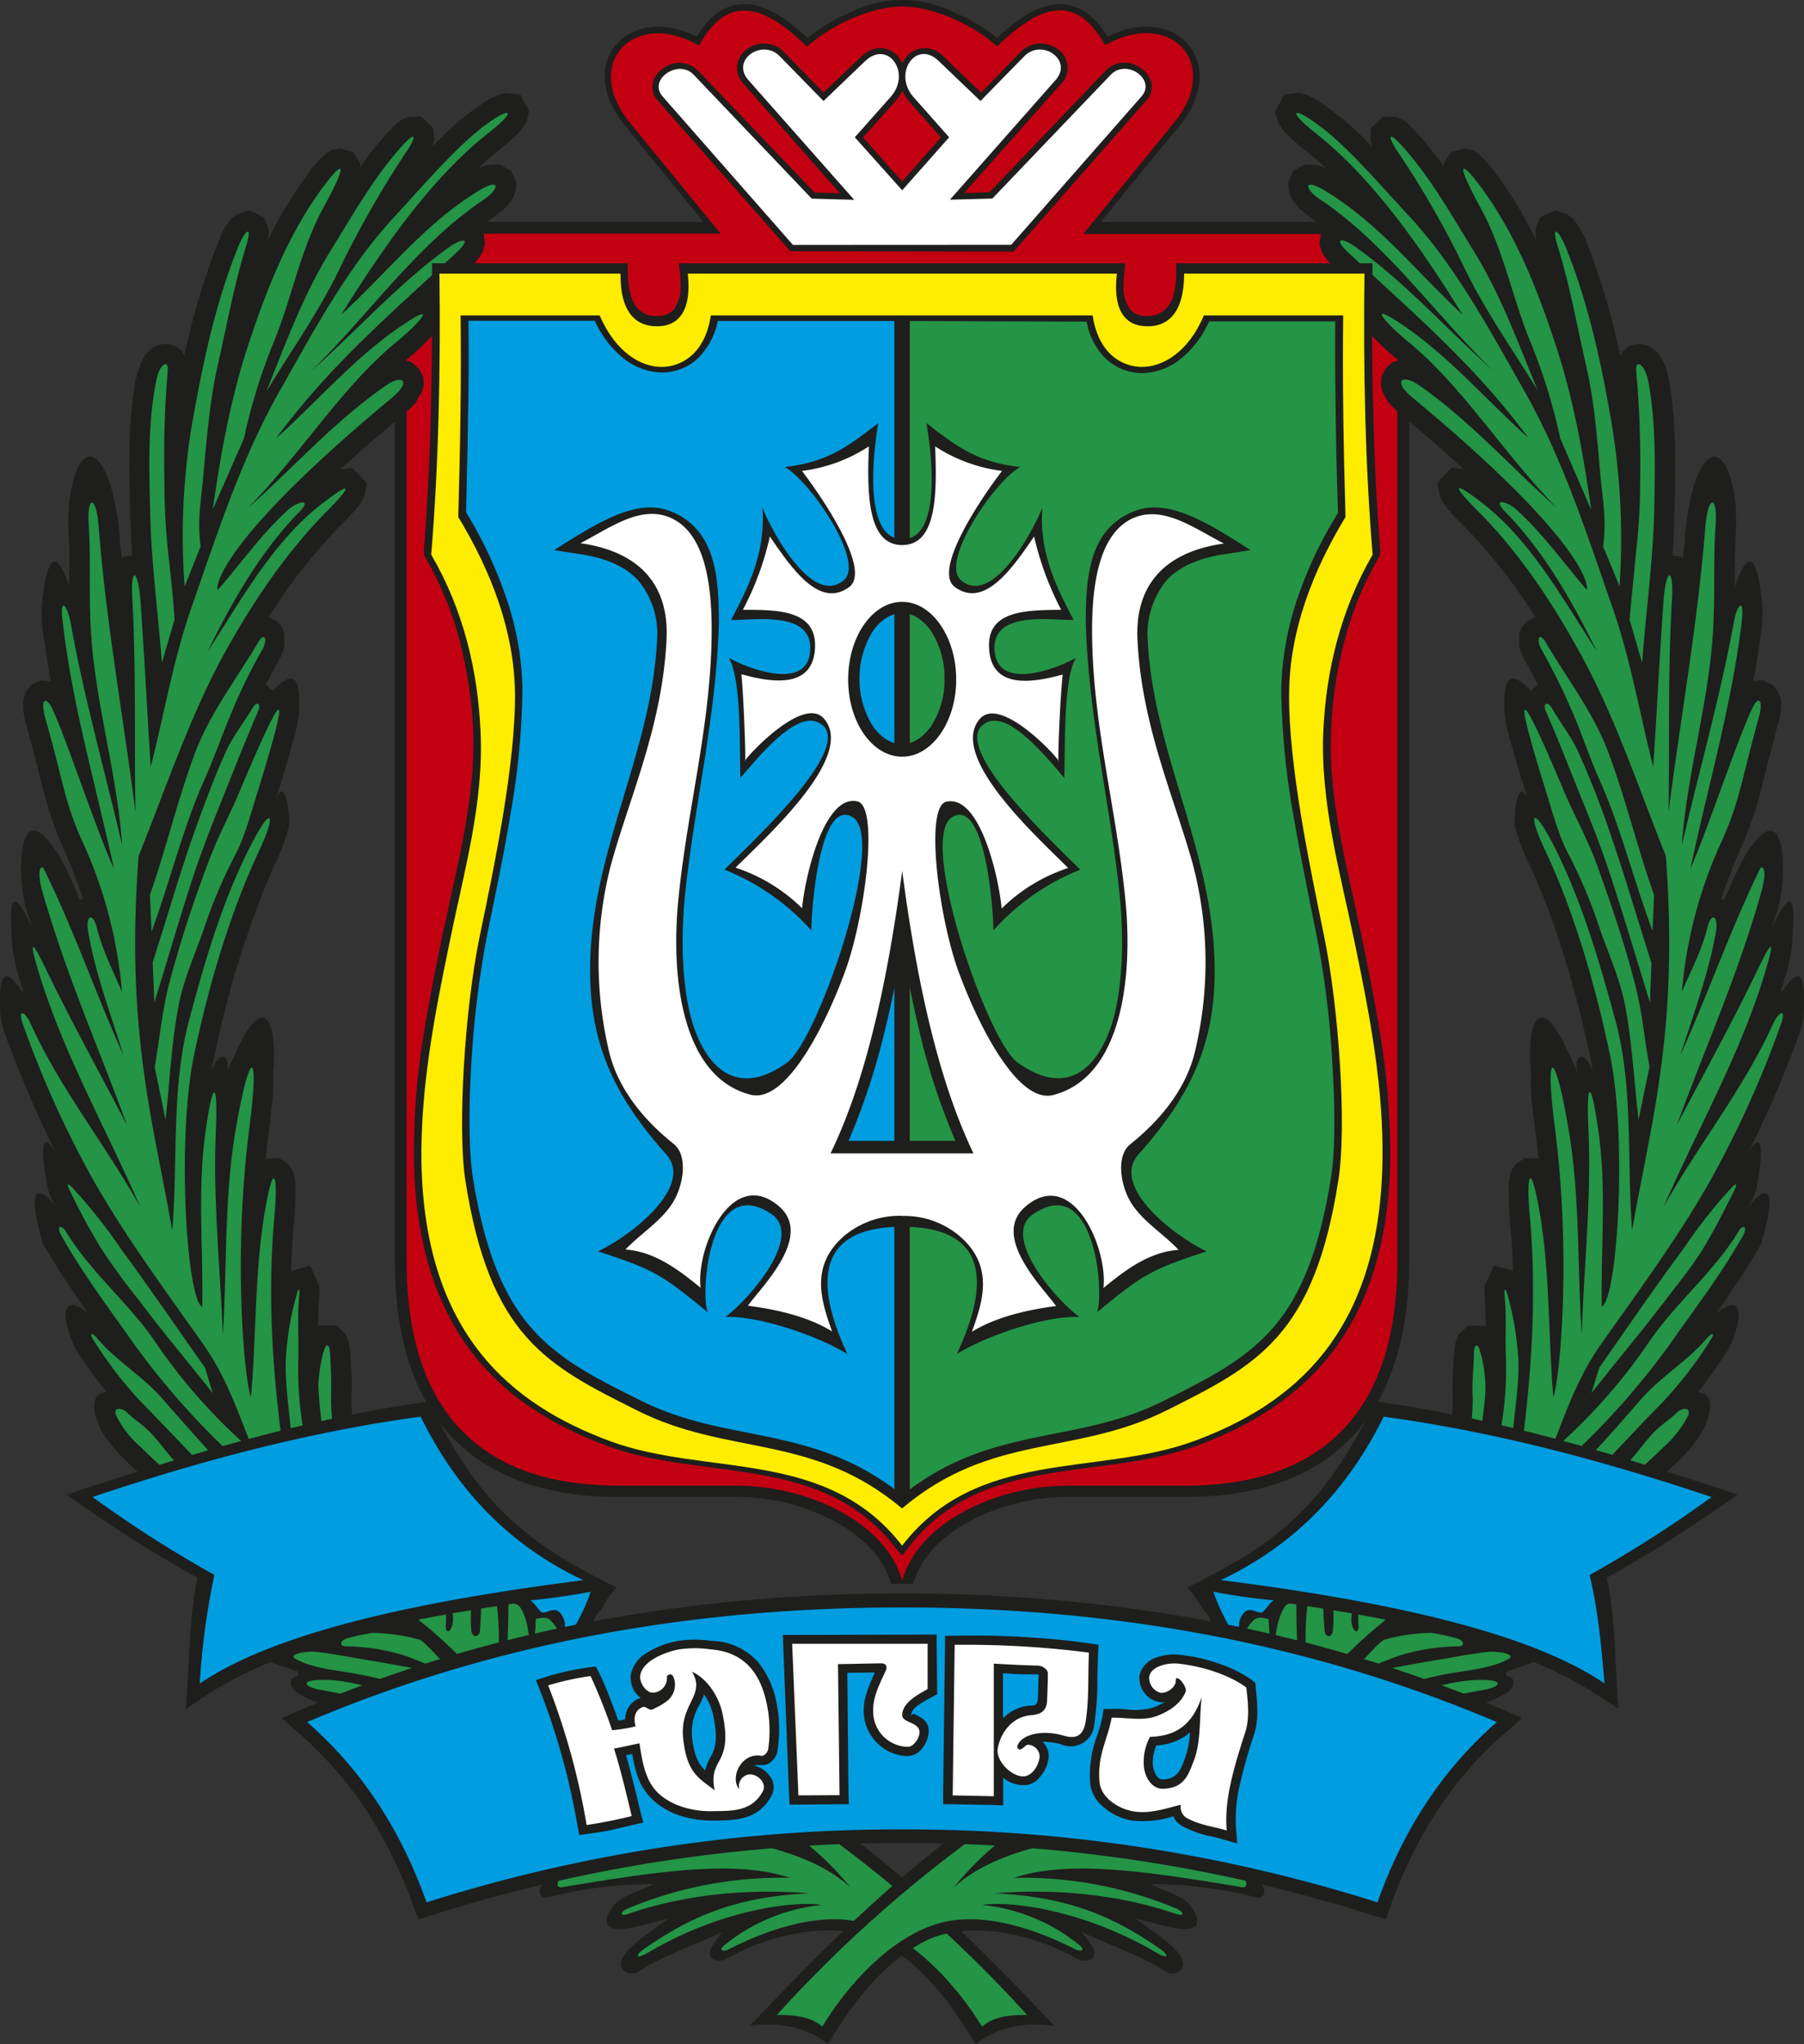
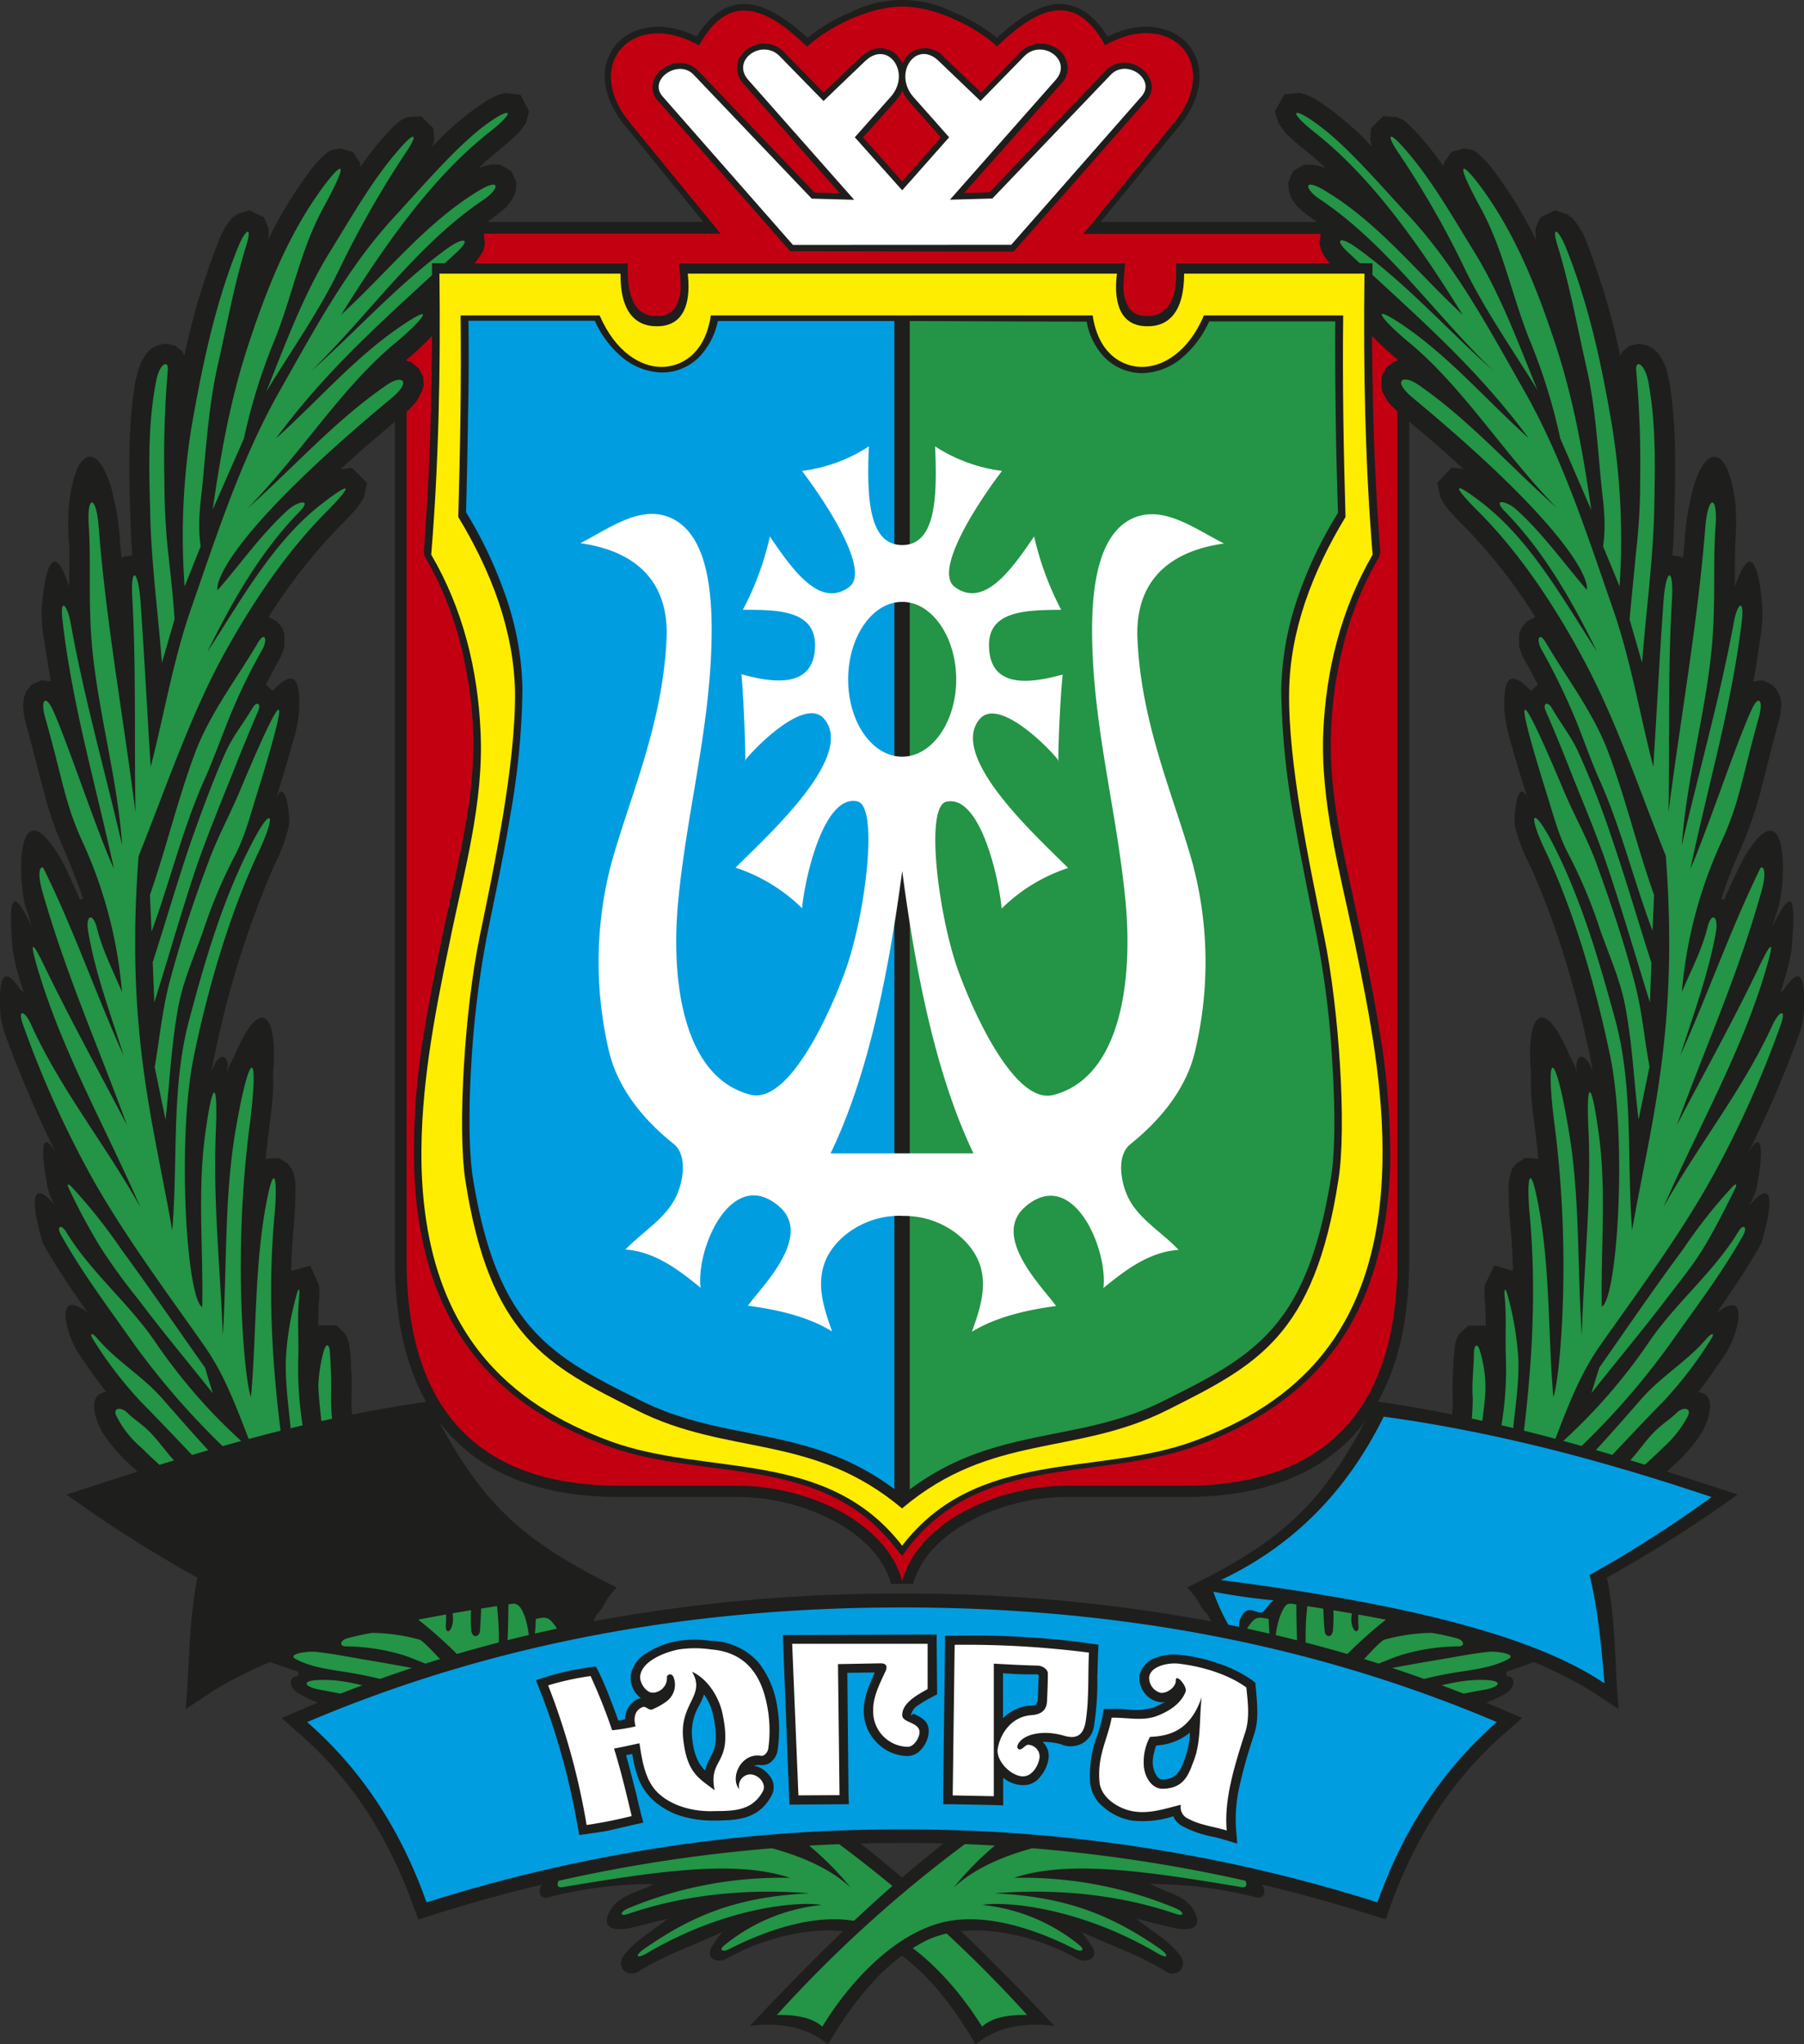
<svg xmlns="http://www.w3.org/2000/svg" viewBox="0 0 340.16 385.51">
  <rect x="0" y="0" width="340.16" height="385.51" fill="#333333" stroke="none" />
  <defs>
    <style>.cls-1{fill:#1e1e1c;}.cls-1,.cls-2,.cls-3,.cls-4,.cls-5,.cls-6{fill-rule:evenodd;}.cls-2{fill:#c20012;}.cls-3{fill:#fff;}.cls-4{fill:#249446;}.cls-5{fill:#009de0;}.cls-6{fill:#ffed00;}</style>
  </defs>
  <title>yugra</title>
  <g id="Layer_2" data-name="Layer 2">
    <g id="Layer_1-2" data-name="Layer 1">
      <path class="cls-1" d="M172.18,298.71H168c-1.25-4.7-5-8.6-9.89-11.4a39.13,39.13,0,0,0-19.19-5H116.67c-12.77,0-23.84-3.31-31.52-11.4-6.72-7.14-10.7-17.87-10.7-33.18V41.85h58.17L117.78,23.61c-3-3.68-4.06-7.35-3.69-10.44a10,10,0,0,1,2.14-4.86,9.54,9.54,0,0,1,4.5-2.79c3-.89,6.65-.59,10.63,1.39,2.95-4.78,6.28-6.47,10-6.1,3.47.44,7.16,2.87,10.92,6.33a32.27,32.27,0,0,1,8.2-4.86,21.48,21.48,0,0,1,19.26,0A32.93,32.93,0,0,1,188,7.14c3.69-3.46,7.38-5.89,10.85-6.33,3.69-.37,7,1.32,10,6.1,4-2,7.67-2.28,10.63-1.39a9.54,9.54,0,0,1,4.5,2.79,9.4,9.4,0,0,1,2.14,4.86c.37,3.09-.67,6.76-3.62,10.44L207.54,41.85h58.17V237.73c0,15.31-4,26-10.7,33.18-7.68,8.09-18.75,11.4-31.53,11.4H201.27a39.16,39.16,0,0,0-19.2,5c-4.87,2.8-8.63,6.7-9.89,11.4Z" />
      <path class="cls-2" d="M170.12,298.13c-3-11-17.72-17.95-31.23-17.95H116.67c-23,0-40-11-40-42.45V44.06h59.2L118.66,23c-8.93-11,.82-21.48,13.14-14.42,5.61-10.22,12.7-7.28,20.38.22,4.06-3.75,11.74-7.57,17.94-7.57S184,5,188,8.75c7.75-7.5,14.76-10.44,20.37-.22C220.75,1.47,230.42,12,221.49,23l-17.2,21.11h59.2V237.73c0,31.41-17.05,42.45-40,42.45H201.27c-13.51,0-28.2,7-31.15,17.95Z" />
      <path class="cls-1" d="M170.12,17.14a7.9,7.9,0,0,1-1.33,2l-6.06,6.77,7.39,8.31,7.3-8.31-6-6.77a7.23,7.23,0,0,1-1.25-2ZM149,47.37h0l-.37-.44L124.05,19a3.75,3.75,0,0,1-.59-4.34,5.57,5.57,0,0,1,1.18-1.47,7.64,7.64,0,0,1,1.7-1,4.94,4.94,0,0,1,5.32,1.17l21.92,22.95,4.8.15L140.22,15.82a4.29,4.29,0,0,1-.89-4.71,4.43,4.43,0,0,1,1.26-1.62,5.31,5.31,0,0,1,1.77-1,5.22,5.22,0,0,1,5.46,1.32l7.46,7.65,7-6.69c1.7-1.62,3.47-2,5-1.47a4.7,4.7,0,0,1,1.92,1.18,11,11,0,0,1,1,1.47,5.79,5.79,0,0,1,.88-1.47,5.13,5.13,0,0,1,1.92-1.18,4.72,4.72,0,0,1,5,1.47l7,6.69,7.45-7.65a5.27,5.27,0,0,1,5.47-1.32,5.64,5.64,0,0,1,1.84,1,4.11,4.11,0,0,1,1.18,1.62,4.15,4.15,0,0,1-.88,4.71L181.78,36.41l4.8-.15L208.5,13.31a4.92,4.92,0,0,1,5.31-1.17,6,6,0,0,1,1.7,1,4.21,4.21,0,0,1,1.18,1.47A3.61,3.61,0,0,1,216.1,19l-24.58,28-.37.44Z" />
      <path class="cls-3" d="M149.52,46.19l-24.58-28c-2.81-3.16,3-7.21,5.9-4.05l22.22,23.32,8,.22L141.1,15.08c-3.32-3.75,2.59-7.87,5.91-4.49l8.27,8.46,7.82-7.5c4.36-4.19,8.86,2.28,4.8,6.77l-6.72,7.57,8.94,10,8.85-10-6.71-7.57c-4-4.49.51-11,4.79-6.77l7.83,7.5,8.27-8.46c3.32-3.38,9.22.74,5.9,4.49L179.12,37.66l8-.22,22.3-23.32c3-3.16,8.63.89,5.83,4.05l-24.58,28Z" />
      <path class="cls-1" d="M68,31.41a58.56,58.56,0,0,1,6-7.36,11,11,0,0,1,1.77-1.47l1.11-.51,2.51-.15,2.29,2.21.22,2.13-.37,1.4a52.81,52.81,0,0,1,10.78-9l1.69-.81,1.26-.29,2.88.29L99.77,21l-.59,2.2-1.26,1.7c-1.92,2-4.13,3.6-6.2,5.37L90.24,31.7A10.83,10.83,0,0,1,92.83,31l1.55.07,2,1.18,1,2.13-.15,1.7-.44,1.1a12.67,12.67,0,0,1-1.48,2C93.71,40.6,92,41.71,90.32,43l.88.95.23,2-.3,1.32a17.23,17.23,0,0,1-1.33,2c-1.11,1.18-2.36,2.28-3.54,3.38-1.4,1.25-2.73,2.58-4.14,3.83L83.9,58l-.67,3-1.18,1.69A48.26,48.26,0,0,1,76.44,68l1.11.29L79,69.51l.81,1.62.08,1.62L79.47,74l-1,1.76A19.3,19.3,0,0,1,76.29,78c-4.13,3.46-8.19,6.84-12.1,10.52l2.21-.3,2.81,2.87-.59,2.73A15.13,15.13,0,0,1,67.14,96c-1,1.11-1.92,2.13-3,3.16a105.16,105.16,0,0,0-13.51,17.22l1.62.81,1,1.25.36,1.1v2.35a10.29,10.29,0,0,1-.88,2.36c-.89,1.62-1.77,3.23-2.58,4.85l1.25,1.18c3.91-4.12,5.31-2.58,5,3.6a24.2,24.2,0,0,1-1.18,6c-1,3.67-2.07,7.28-3.25,10.88,1.62-4.12,2.58,1.33,2.58,4.64A31.14,31.14,0,0,1,51.79,163a180.53,180.53,0,0,0-11.23,35.53c-.29,1.25-.51,2.43-.73,3.6,1.69-4.63,3.91-2.94,2.8.74a13.57,13.57,0,0,1,1.48-3.53c5-12.06,8.34-8.17,7.38,2.87a41.74,41.74,0,0,1-.3,6.91c-.36,3.16-.81,6.33-1.1,9.57l.22-.15,2.29-.15,1.7,1.1.73,1a7.77,7.77,0,0,1,.67,2.87,73.2,73.2,0,0,1-.45,9.12c-.14,2.36-.29,4.78-.36,7.21l3.61-1,1.63,3.61a14.18,14.18,0,0,1,.07,2.42,45.1,45.1,0,0,0-.15,5.45l.22-.22h3.18l1.77,1.76.52,1.33a25.89,25.89,0,0,1,.44,4.85,41.42,41.42,0,0,1,.07,6.1,38.31,38.31,0,0,0,.52,5.67l.44,5.15-5.16-.74,1.1,4.78-6.27-2.42c-2.66.8-5.32,1.54-8,2.35l.59,1.77-1.26-1.62-2.07.66-.22-.66L44.33,280l-.89-.81-4.57,3.38-2.14-2.2-4.06,3.38c-2.88-2.72-5.84-5.3-8.64-8a30.25,30.25,0,0,1-4.65-5.51c-1.4-2.36-3.1-7.36.66-7.73-1.92-2.42-3.69-5-5.39-7.5-2.43-4-4.28-12.28,1.92-7.43-3-4.27-5.9-8.53-8.49-13.09-4.13-14.27,1.33-8.68,2.44-6.84A14,14,0,0,1,9,224.05c-2-10.44-.29-10.74,2.59-4.56A218.43,218.43,0,0,1,.78,194.56l-.37-1.4-.3-1.54c-.51-8,.74-9.57,3.84-4.86l.52.3a49.06,49.06,0,0,1-2.07-7.8C1.59,169.92,2,166.31,6,174.77c-.37-1.25-.74-2.57-1.18-3.82-1.55-5.3-1.7-22.51,6.27-9.64a32,32,0,0,1,1.63,3.09c.81,1.76,1.62,3.53,2.36,5.3l.59-.23c-1.11-3.23-2.36-6.39-3.69-9.48a62.9,62.9,0,0,1-3.55-10.08c-1.25-4.56-2.36-9.2-3.61-13.76a12.2,12.2,0,0,1-.45-3.67l.15-.89.37-1.1,1-1.32,1.92-.89,1.78.22c-.45-2.57-.89-5.22-1.26-7.79a27.2,27.2,0,0,1-.44-6.48c.66-7,2.14-12.72,5.16-3.6,0-2.65.08-5.22,0-7.87A42.88,42.88,0,0,1,13,95.33c1.33-12.58,6.42-11.77,8.64-.52a43.91,43.91,0,0,1,1,7.58l.29,2.94.3-.36,1.7-.23c-.15-2.57-.3-5.07-.37-7.64-.23-8.54-.45-17,1-25.38L26,70.1A9.88,9.88,0,0,1,28,66.2l.73-.59,1-.51,1.47-.3,1.78.37,1.4,1.1.37.81a135.79,135.79,0,0,1,6.71-22.21,13.22,13.22,0,0,1,2.29-3.75l1-.74,2.29-.73L49.79,41l.81,2a7.59,7.59,0,0,1-.07,2.28,78.85,78.85,0,0,1,7.53-12.5,19.24,19.24,0,0,1,3.69-4.05l.81-.44L64.11,28l2.44.66,1.33,2,.07.81Z" />
      <path class="cls-4" d="M50.24,73.78c3.46-8.61,6.86-18,11.95-26.26,4.21-6.77,8.12-13.83,13.44-19.79,2.88-3.24,3.17-2.21.66,1.4A187.08,187.08,0,0,0,64,50.75c-3.83,8-9.15,15.45-13.72,23ZM40.12,96.07h0L46,82.68a108.18,108.18,0,0,1,5.47-17.8C55,56.42,56.58,47.15,61,39.13c6.2-11.4,2.29-7.5-1.77-1.47-5.68,8.46-9.37,18.1-12.55,27.81-3.25,9.93-5.09,20.3-6.57,30.6Zm-5.31,14.49h0a129,129,0,0,1,1.25-29.72c2-11.48,4.36-23,8.64-33.76,1.47-3.83,2.95-4.78,1.77-.89-2.36,7.58-3.76,15.52-5.54,23.25-1.47,6.84-2,13.9-2.65,20.89-.37,4.19-1.11,7.65-.45,12.72l-3,7.51ZM30.53,125h0c-.74-9.63-2.07-19.27-2.22-28.9-.22-8.17-.44-16.48,1.18-24.43.59-3.08,2.36-4,2.14-1.76A193.61,193.61,0,0,0,31,90.62a130.79,130.79,0,0,0,.66,13.17c.52,4.63,1,9,1.26,13L30.53,125Zm-1.92,50.61h0c3.39-9.19,5.9-19.57,9.89-28.47,1.55-3.45,2.88-7.13,4.35-10.81a108.62,108.62,0,0,1,6.65-13.9c1-1.84.44-3.46-.89-1.18-4.13,7-9.23,13.54-12,21.19-3.17,8.6-5.31,17.65-8.34,26.33l.3,6.84Zm.14,6h0c2.51-7.8,4.8-15.74,7.46-23.46,2-5.59,4-11.11,6.42-16.48,1.33-2.87,3.32-5.37,4.95-8.09.74-1.4,1.77-1,1.1.51C47,138,45.36,142,43.81,145.94c-2.29,5.73-4.65,11.47-6.71,17.36-2.88,8.53-5.32,17.21-8,25.74l-.3-7.43Zm.45,19.5h0c.88-5.23,1.4-10.6,2.73-15.75a228.49,228.49,0,0,1,7.38-22.8c1.7-4.71,4.13-9.05,6-13.61q12.86-30.55,3.18.66c-1.26,4-2.29,8.1-4.21,11.77a94.68,94.68,0,0,0-5.91,14c-1.62,4.63-3.69,9.19-4.65,14-1.4,7.2-1.69,14.49-2.51,21.77l-2.06-10ZM38.72,258h0c-5.32-7.5-10.48-15.08-15.87-22.43a102,102,0,0,0-9.3-11.7c-.67-.73-1-.66-.59.22a121.49,121.49,0,0,0,5.9,11,116.41,116.41,0,0,0,7.31,10.08c4.5,6,9.3,11.7,13.95,17.58-.44-1.54-1-3.16-1.4-4.71Zm8.71,15.52h0l-2.73,1.77a145.83,145.83,0,0,1-19.34-21.7c-4.8-6.84-9.82-13.46-13.88-20.74-.89-1.62.07-2.06,1-.52,4.65,7.65,11.88,13.46,16.9,20.89a105.19,105.19,0,0,0,18.09,20.3Zm-5.83,2.43h0l-2.29,1.69c-4.21-4.41-8.42-8.9-12.7-13.24a76.36,76.36,0,0,1-9.08-11.84c-.73-1.18-.22-1.32.82-.15,3.54,4.2,8.56,7.14,12.18,11.26s7.23,8.31,11.07,12.28Zm-6.94,1.25h0c-2.44-2-4.13-4.78-6.27-7-1.56-1.61-3.18-2.57-4.36-3.75s-2.88-1-2.07.59a18.73,18.73,0,0,0,4.73,6c2,2,4.06,3.83,6.12,5.67l1.85-1.55ZM55,271.64h0c-.37-5.07-1.25-10.07-1.1-15.22a54,54,0,0,1,1.92-11.84c.51-2.21.73-1.47.59-.08-.37,4-.08,7.43-.15,11.18a68.55,68.55,0,0,0,1.55,17.07L55,271.64Zm5.91-1.54h0a87.17,87.17,0,0,1-.89-8.68,28.58,28.58,0,0,1,1-6.55c.59-1.91,1.1-1.17,1.18.08a86.79,86.79,0,0,1,.22,8.82,49.07,49.07,0,0,0,.52,6.62l-2.07-.29ZM48.39,275h0c1.77-.59,3.1-1,5-1.47-1.78-13.1-3.1-28.17-1.63-44.36.59-6.25.08-10-1.25-3.75-2.59,12.43-2.07,25.38-3.18,38-1-1.77-3.61-25.08-.29-50.9,1.92-14.93.07-14.86-2.51,0-2.29,12.87-1.7,26.19-2.51,39.28C41.52,239,40.12,226,40.71,213.17c.37-9.57-.59-9.49-1.92,0-1.62,11-.44,22.21-.66,33.32-3-1.62-4.8-31.92-1.55-47.45,2.8-13.46,6.94-27.28,12.33-38.69,3.24-7,2.28-8.45-1.26-1.61-5.61,10.66-9,22.43-12,33.68-3.4,12.8-2.07,26.41-3.17,39.65-3.47-20.15-8.86-37.44-6.35-70.61,4.94-12.29,9.3-25.31,15.5-37,5.46-10.08,12.1-20.08,19.93-27.95,4.8-4.86,5-6-.52-1.77-9.3,7.06-15.2,17.8-21.92,28.17,4.65-9.49,10-18.9,17.35-26.4,2.51-2.58-.37-2-2.22-.3-4.94,4.49-8.78,10-13.21,15.08-.52-1.76,3-11.47,32.77-36.19,4-3.31,1.92-4.49-.88-2.5-9.67,6.62-17.5,15.52-26.21,23.24,10-10.22,17.64-22.72,27.76-31.11,4.65-3.82,8.12-7.87,1.92-3.75-9.16,6-16.24,14.42-24.36,21.7C62.27,68.85,73,59.8,86.11,47.59c2.66-2.43,1.55-3-1.4-1C75.26,53.33,67.29,62.38,58.65,70,69.5,59.43,78.58,46.12,91.2,37.66c2.88-1.91,3.47-4.41-1.18-1.54-9.81,6-17.12,15.37-25.69,23.24C72.9,45.6,81.76,33.25,92.09,25.08c5.76-4.48,4.28-5.29-1.48-.81-5.24,4.2-10.77,10.67-16.46,16.85C65.44,50.61,59.24,62.23,53,73.26c-7.46,13-12.11,27.59-17.06,41.78-3.32,9.64-5,19.72-7.52,29.57-.67-10.37-1.19-20.74-1.92-31.11-.45-6.25-1.92-6.84-1.55-.66.73,13.38.36,26.84.59,40.31-2.29-18-5.54-35.83-6.94-53.85-.45-6-2.29-6.1-1.85,0,.44,7.21-.15,14,.59,22.36,1.11,12.58,4.8,24.94,5.69,37.74-3.25-14.05-7.24-28-9.75-42.15-.66-3.31-2.06-4.71-1.47-.07,1.84,16,6.27,30.89,9.67,46.63-3-6.4-8.64-23.54-11.45-29.79-1.4-3.09-2.43-2.13-1.55,1.18,3.25,11.33,3.62,15.89,6.94,23.24A85.07,85.07,0,0,1,23,187.06c-1.7-4-3.69-7.88-4.73-12.07-.81-3.09-2.21-2.35-1.62.81,1.33,7.87,4.28,15.59,6.64,23.24-5.24-11.62-9.37-23.75-15.06-35.23-.29-.66-1.55-.15-.15,4.64,4.51,15.66,10.27,28.46,15.88,43.76-5.39-10.3-10.78-20.08-15.51-29.86-1.91-4-3.32-6.26-1.25.66,4.65,15.52,12.77,29.72,19.27,44.65C19.9,215.89,11.33,205.3,5.94,193.38c-1.32-3-2.73-3.16-1.55,0a193.07,193.07,0,0,0,13.22,29.2c6.2,10.89,13.73,21,20.89,31.19,4.72,6.77,6.86,14.12,9.89,21.26Z" />
      <path class="cls-1" d="M198.83,382.05c-13.43-14.19-27.31-28-43.77-39.79-16.39,2.28-32.78,4.49-49.17,6.77a52.24,52.24,0,0,1-3.91,6.76c-.44.67-.29,2.5,1.4,2a82.07,82.07,0,0,1,19.86-2.5c-2.66,1.54-6.35,2-8,4.71-1.92,3.09-.3,4.26,3.1,3.67,2.58-.51,5.09-1.25,7.6-1.84-2.73,2.21-6,4-8.19,6.77-1.85,2.36.59,4.42,2.58,3.24,5-3.16,10.56-5,15.87-7.5a20.84,20.84,0,0,0-2.14,3.09c-.88,2.06,1.26,2.94,3.18,1.83,8.41-4.7,20.59-7.28,28.64-3.09,7.82,4.12,13.43,11.48,18.08,19.35,4.14-3.31,9.16-4.19,14.84-3.46Z" />
      <path class="cls-4" d="M193.74,380.07a245.06,245.06,0,0,0-41.12-36.34c-1.77.37-2.88.44-4.72.81a58.16,58.16,0,0,1,12.47,11.4c-6.72-6.18-17.27-8.24-27.16-10.08-8.42,1.84-16,2.58-24.36,4.42-1.18,1.32-2.07,2.72-3.25,4-.67.81-.67,1.77.37,1.62,17.34-2.87,32.55-5.29,43-1.76a74.8,74.8,0,0,0-30.49,5.73c-1.77.74-1.62,1.69.15,1,11.81-4,23.84-4.63,34-3.82-13.73.66-22.07,4.19-31,10.37-2.07,1.4-1.7,2.13.44.88,14.84-8.75,28.79-9.78,32.85-9.05a34.49,34.49,0,0,0-18.31,7.58c-1.11.88-.44,1.4.89.74,6.35-3.24,17-7.43,25.83-4.79,9.31,2.8,17.2,11.92,21.85,19.42,1.85-1.69,4.8-2.28,8.57-2.2Z" />
      <path class="cls-1" d="M69.43,324.09C64.92,322.4,60,321.74,56,319.16c-1.55-1-1.47-2.94-.14-3,.29,0,.81-.74.07-1-4.13-1.4-8.12-2.65-11.37-4.64l55-15.81,13.36,17.21L69.43,324.09Z" />
      <path class="cls-4" d="M68.76,320.34c-2.8-.59-5.68-1.18-8.49-1.69s-3.91-1.84.59-1.84c3.92-.07,7.68,1.1,11.45,2l-3.55,1.55Zm13.29-5h0c-4.58-.81-9.15-1.69-13.73-2.43-2.95-.52-5.9-1.1-8.86-1.4-1.77-.14-5.31.44-3.76,1.33,3.47,1.91,8,2.13,11.73,2.87a74.17,74.17,0,0,1,10.63,2.79l4-3.16Zm3-.59h0l-1.48.59c-1.55-.74-3.1-1.55-4.72-2.14a27.92,27.92,0,0,0-4.8-1.61,38.85,38.85,0,0,0-8.71-1.11c-1.48.08-1.26-1.17.22-1.54a42.42,42.42,0,0,1,4.65-1,34.93,34.93,0,0,1,9.08,1.33c2.07,1.61,3.84,4.11,5.76,5.44Zm3-.88h0a84,84,0,0,0-10.85-9.71L84,302.91a17.19,17.19,0,0,1,.07,3.45c-.14,1.55.74,1.77,1.19.15.36-1.18,0-2.5-.08-3.82l3.77-.3a24,24,0,0,0-.08,5.15c.22,1.47,1.48,1.18,1.63.07.14-2,.22-4,.29-6l2.73-.14a50.8,50.8,0,0,1,.37,11.62l-5.83.81Zm7.53-2.28h0c.22-3.46.29-7,.29-10.52,2.88,1.32,4,5.29,4.06,10.81-1.4-.07-2.87-.15-4.35-.29Zm5.09-1.77h0a47.2,47.2,0,0,0,.37-7.35c4.5,1.17,5.61,3.89,4.8,7.42-1.7,0-3.47-.07-5.17-.07Z" />
      <path class="cls-1" d="M272.21,31.41a58.56,58.56,0,0,0-6-7.36,10.6,10.6,0,0,0-1.7-1.47l-1.18-.51-2.51-.15-2.29,2.21-.15,2.13.3,1.4a54.35,54.35,0,0,0-10.71-9l-1.69-.81L245,17.51l-2.81.29L240.39,21l.67,2.2,1.17,1.7c1.92,2,4.14,3.6,6.21,5.37L250,31.7a11.39,11.39,0,0,0-2.66-.66l-1.55.07-2,1.18-.89,2.13.15,1.7.37,1.1a12.6,12.6,0,0,0,1.47,2c1.55,1.39,3.33,2.5,5,3.75l-.81.95-.3,2,.37,1.32a10.94,10.94,0,0,0,1.26,2c1.1,1.18,2.36,2.28,3.54,3.38,1.4,1.25,2.8,2.58,4.21,3.83L256.33,58l.59,3,1.19,1.69A48.1,48.1,0,0,0,263.79,68l-1.18.29-1.33,1.18-.81,1.62-.08,1.62.3,1.25,1,1.76c.67.81,1.41,1.47,2.14,2.21,4.14,3.46,8.2,6.84,12.11,10.52l-2.21-.3L271,91.06l.59,2.73A14.36,14.36,0,0,0,273,96c1,1.11,1.92,2.13,3,3.16a101.51,101.51,0,0,1,13.51,17.22l-1.63.81-1,1.25-.44,1.1v2.35a15.13,15.13,0,0,0,.89,2.36c1,1.62,1.77,3.23,2.65,4.85l-1.32,1.18c-3.84-4.12-5.24-2.58-5,3.6a27.83,27.83,0,0,0,1.18,6c1,3.67,2.14,7.28,3.25,10.88-1.63-4.12-2.59,1.33-2.51,4.64a31,31,0,0,0,2.8,7.57c5.17,11.33,8.64,23.39,11.3,35.53.22,1.25.44,2.43.66,3.6-1.7-4.63-3.91-2.94-2.8.74a13.92,13.92,0,0,0-1.48-3.53c-5-12.06-8.34-8.17-7.38,2.87a42.86,42.86,0,0,0,.29,6.91c.37,3.16.81,6.33,1.11,9.57l-.22-.15-2.29-.15-1.7,1.1-.74,1a9.44,9.44,0,0,0-.66,2.87,75.17,75.17,0,0,0,.44,9.12c.22,2.36.3,4.78.37,7.21l-3.54-1L280,242.3a13.23,13.23,0,0,0-.07,2.42c.14,1.84.22,3.61.22,5.45L280,250h-3.18l-1.84,1.76-.52,1.33a35,35,0,0,0-.44,4.85,56.47,56.47,0,0,0-.08,6.1,48.19,48.19,0,0,1-.44,5.67l-.44,5.15,5.09-.74L277,278.85l6.28-2.42c2.66.8,5.31,1.54,8,2.35l-.52,1.77,1.18-1.62,2.07.66.3-.66,1.62,1.1.81-.81,4.58,3.38,2.14-2.2,4.13,3.38c2.81-2.72,5.76-5.3,8.57-8a27.69,27.69,0,0,0,4.65-5.51c1.4-2.36,3.1-7.36-.59-7.73,1.92-2.42,3.61-5,5.31-7.5,2.44-4,4.28-12.28-1.84-7.43,2.95-4.27,5.83-8.53,8.41-13.09,4.14-14.27-1.25-8.68-2.44-6.84a16.84,16.84,0,0,0,1.56-3.61c1.92-10.44.22-10.74-2.66-4.56a206.7,206.7,0,0,0,10.85-24.93l.44-1.4.23-1.54c.51-8-.74-9.57-3.84-4.86l-.52.3a49.06,49.06,0,0,0,2.07-7.8c.81-9.34.51-12.95-3.62-4.49.37-1.25.81-2.57,1.18-3.82,1.55-5.3,1.7-22.51-6.27-9.64a31.81,31.81,0,0,0-1.56,3.09c-.88,1.76-1.62,3.53-2.43,5.3l-.52-.23a89.38,89.38,0,0,1,3.69-9.48,82,82,0,0,0,3.55-10.08c1.18-4.56,2.28-9.2,3.54-13.76a12.25,12.25,0,0,0,.52-3.67l-.15-.89-.44-1.1-1-1.32-1.92-.89-1.77.22c.52-2.57.89-5.22,1.26-7.79a27.73,27.73,0,0,0,.44-6.48c-.59-7-2.07-12.72-5.17-3.6,0-2.65,0-5.22.08-7.87a63.52,63.52,0,0,0,.07-7.43c-1.4-12.58-6.5-11.77-8.64-.52a44,44,0,0,0-1,7.58l-.3,2.94-.29-.36-1.7-.23c.22-2.57.3-5.07.37-7.64.22-8.54.44-17-1-25.38l-.37-1.62a9.06,9.06,0,0,0-2.07-3.9l-.74-.59-1-.51-1.48-.3-1.77.37-1.33,1.1-.44.81a135.57,135.57,0,0,0-6.64-22.21,15.33,15.33,0,0,0-2.37-3.75l-1-.74-2.28-.73L290.44,41l-.89,2a11.6,11.6,0,0,0,.08,2.28,78.85,78.85,0,0,0-7.53-12.5,19.51,19.51,0,0,0-3.69-4.05l-.74-.44L276.12,28l-2.44.66-1.4,2-.07.81Z" />
      <path class="cls-4" d="M290,73.78c-3.54-8.61-6.93-18-12-26.26-4.2-6.77-8.12-13.83-13.43-19.79-2.88-3.24-3.18-2.21-.67,1.4a174.75,174.75,0,0,1,12.33,21.62c3.91,8,9.15,15.45,13.8,23ZM300,96.07h0L294.2,82.68a108.15,108.15,0,0,0-5.46-17.8c-3.54-8.46-5.17-17.73-9.6-25.75-6.2-11.4-2.28-7.5,1.78-1.47,5.68,8.46,9.37,18.1,12.55,27.81,3.24,9.93,5.09,20.3,6.57,30.6Zm5.38,14.49h0a133,133,0,0,0-1.33-29.72c-1.91-11.48-4.35-23-8.63-33.76-1.48-3.83-2.95-4.78-1.77-.89,2.36,7.58,3.76,15.52,5.53,23.25,1.55,6.84,2,13.9,2.66,20.89.37,4.19,1.11,7.65.44,12.72l3.1,7.51ZM309.63,125h0c.74-9.63,2.07-19.27,2.29-28.9.15-8.17.37-16.48-1.18-24.43-.67-3.08-2.44-4-2.22-1.76a193.62,193.62,0,0,1,.74,20.74,110.85,110.85,0,0,1-.74,13.17c-.44,4.63-.88,9-1.25,13l2.36,8.16Zm2,50.61h0c-3.48-9.19-6-19.57-10-28.47-1.55-3.45-2.81-7.13-4.28-10.81a122.66,122.66,0,0,0-6.72-13.9c-1-1.84-.44-3.46.89-1.18,4.13,7,9.22,13.54,11.95,21.19,3.18,8.6,5.32,17.65,8.42,26.33l-.29,6.84Zm-.23,6h0c-2.51-7.8-4.8-15.74-7.45-23.46a165.73,165.73,0,0,0-6.42-16.48c-1.33-2.87-3.33-5.37-4.88-8.09-.81-1.4-1.84-1-1.18.51,1.7,3.9,3.32,7.87,4.87,11.85,2.29,5.73,4.73,11.47,6.72,17.36,2.88,8.53,5.39,17.21,8.05,25.74l.29-7.43Zm-.37,19.5h0c-1-5.23-1.4-10.6-2.8-15.75-2-7.72-4.58-15.3-7.31-22.8-1.77-4.71-4.21-9.05-6.13-13.61-8.56-20.37-9.67-20.15-3.17.66,1.26,4,2.29,8.1,4.28,11.77a92.74,92.74,0,0,1,5.83,14c1.63,4.63,3.69,9.19,4.65,14,1.41,7.2,1.7,14.49,2.59,21.77l2.06-10ZM301.51,258h0c5.24-7.5,10.41-15.08,15.87-22.43a94.42,94.42,0,0,1,9.23-11.7c.66-.73,1-.66.59.22-1.77,3.61-3.69,7.43-5.83,11s-4.8,6.77-7.31,10.08c-4.58,6-9.37,11.7-14,17.58.51-1.54.95-3.16,1.47-4.71Zm-8.78,15.52h0l2.73,1.77a142,142,0,0,0,19.34-21.7c4.8-6.84,9.89-13.46,13.95-20.74.81-1.62-.15-2.06-1-.52-4.66,7.65-11.89,13.46-16.91,20.89a105.14,105.14,0,0,1-18.08,20.3Zm5.83,2.43h0l2.36,1.69c4.21-4.41,8.34-8.9,12.62-13.24a75.75,75.75,0,0,0,9.08-11.84c.82-1.18.22-1.32-.81-.15-3.54,4.2-8.56,7.14-12.18,11.26s-7.23,8.31-11.07,12.28Zm6.94,1.25h0c2.51-2,4.13-4.78,6.27-7,1.55-1.61,3.18-2.57,4.36-3.75s2.88-1,2.14.59a20.86,20.86,0,0,1-4.73,6c-2,2-4.13,3.83-6.12,5.67l-1.92-1.55Zm-20.38-5.52h0c.37-5.07,1.33-10.07,1.19-15.22a59.21,59.21,0,0,0-1.93-11.84c-.58-2.21-.81-1.47-.66-.08.37,4,.08,7.43.22,11.18a65.26,65.26,0,0,1-1.62,17.07c1-.37,1.84-.74,2.8-1.11Zm-5.83-1.54h0c.22-2.94.81-5.81.81-8.68a24.79,24.79,0,0,0-1-6.55c-.52-1.91-1.11-1.17-1.18.08,0,2.72-.44,5.74-.22,8.82a50.76,50.76,0,0,1-.52,6.62l2.14-.29ZM291.84,275h0c-1.85-.59-3.17-1-4.95-1.47,1.7-13.1,3-28.17,1.56-44.36-.6-6.25-.08-10,1.25-3.75,2.66,12.43,2.14,25.38,3.18,38,1-1.77,3.61-25.08.29-50.9-1.92-14.93,0-14.86,2.51,0,2.29,12.87,1.7,26.19,2.58,39.28.37-12.87,1.85-25.89,1.26-38.69-.45-9.57.52-9.49,1.84,0,1.63,11,.45,22.21.67,33.32,3-1.62,4.8-31.92,1.55-47.45-2.81-13.46-6.87-27.28-12.26-38.69-3.32-7-2.36-8.45,1.26-1.61,5.54,10.66,8.93,22.43,12,33.68,3.47,12.8,2.14,26.41,3.17,39.65,3.47-20.15,8.86-37.44,6.35-70.61-4.94-12.29-9.23-25.31-15.5-37-5.39-10.08-12-20.08-19.86-27.95-4.87-4.86-5-6,.52-1.77,9.23,7.06,15.13,17.8,21.85,28.17-4.65-9.49-10-18.9-17.35-26.4-2.51-2.58.37-2,2.22-.3,4.94,4.49,8.85,10,13.21,15.08.52-1.76-3-11.47-32.78-36.19-4-3.31-1.92-4.49,1-2.5,9.6,6.62,17.42,15.52,26.14,23.24-10-10.22-17.65-22.72-27.76-31.11-4.65-3.82-8.12-7.87-1.85-3.75,9.08,6,16.17,14.42,24.29,21.7-10.26-13.83-21-22.88-34.1-35.09-2.59-2.43-1.48-3,1.4-1,9.45,6.69,17.42,15.74,26.06,23.39C270.66,59.43,261.58,46.12,249,37.66c-3-1.91-3.55-4.41,1.1-1.54,9.9,6,17.2,15.37,25.69,23.24-8.49-13.76-17.42-26.11-27.75-34.28-5.69-4.48-4.28-5.29,1.47-.81,5.32,4.2,10.78,10.67,16.54,16.85,8.64,9.49,14.84,21.11,21.11,32.14,7.46,13,12.11,27.59,17.05,41.78,3.32,9.64,5,19.72,7.53,29.57.67-10.37,1.18-20.74,1.92-31.11.44-6.25,1.92-6.84,1.62-.66-.81,13.38-.44,26.84-.66,40.31,2.29-18,5.54-35.83,6.94-53.85.52-6,2.36-6.1,1.92,0-.52,7.21.07,14-.67,22.36-1.1,12.58-4.79,24.94-5.68,37.74,3.25-14.05,7.23-28,9.82-42.15.59-3.31,2-4.71,1.48-.07-1.92,16-6.35,30.89-9.68,46.63,2.88-6.4,8.57-23.54,11.45-29.79,1.32-3.09,2.36-2.13,1.47,1.18-3.17,11.33-3.61,15.89-6.94,23.24a85.06,85.06,0,0,0-7.6,28.62c1.7-4,3.76-7.88,4.8-12.07.74-3.09,2.14-2.35,1.62.81-1.4,7.87-4.28,15.59-6.71,23.24,5.24-11.62,9.44-23.75,15.05-35.23.3-.66,1.55-.15.15,4.64-4.43,15.66-10.26,28.46-15.87,43.76,5.39-10.3,10.85-20.08,15.5-29.86,1.92-4,3.32-6.26,1.26.66-4.58,15.52-12.77,29.72-19.27,44.65,6.57-11.77,15.13-22.36,20.52-34.28,1.41-3,2.73-3.16,1.55,0a193,193,0,0,1-13.21,29.2c-6.13,10.89-13.66,21-20.82,31.19-4.72,6.77-6.94,14.12-9.89,21.26Z" />
      <path class="cls-1" d="M141.4,382.05c13.36-14.19,27.24-28,43.7-39.79,16.39,2.28,32.78,4.49,49.16,6.77,1.33,2.28,2.29,4.48,3.92,6.76.44.67.37,2.5-1.41,2a81.92,81.92,0,0,0-19.85-2.5c2.65,1.54,6.34,2,8,4.71,1.92,3.09.37,4.26-3.1,3.67-2.59-.51-5.1-1.25-7.6-1.84,2.73,2.21,6,4,8.19,6.77,1.84,2.36-.59,4.42-2.51,3.24-5-3.16-10.63-5-16-7.5a21.45,21.45,0,0,1,2.22,3.09c.88,2.06-1.33,2.94-3.25,1.83-8.34-4.7-20.59-7.28-28.64-3.09-7.83,4.12-13.44,11.48-18.09,19.35-4.13-3.31-9.15-4.19-14.76-3.46Z" />
      <path class="cls-4" d="M146.42,380.07a244.67,244.67,0,0,1,41.12-36.34c1.84.37,3,.44,4.72.81a55.92,55.92,0,0,0-12.4,11.4c6.72-6.18,17.2-8.24,27.16-10.08,8.42,1.84,15.95,2.58,24.36,4.42,1.11,1.32,2,2.72,3.18,4,.66.81.66,1.77-.37,1.62-17.27-2.87-32.55-5.29-43-1.76a74.79,74.79,0,0,1,30.48,5.73c1.77.74,1.7,1.69-.14,1-11.81-4-23.85-4.63-34-3.82,13.73.66,22.07,4.19,31.07,10.37,2,1.4,1.63,2.13-.44.88-14.91-8.75-28.86-9.78-32.92-9.05a34.49,34.49,0,0,1,18.3,7.58c1.11.88.45,1.4-.88.74-6.35-3.24-17-7.43-25.84-4.79-9.3,2.8-17.2,11.92-21.77,19.42-1.85-1.69-4.88-2.28-8.64-2.2Z" />
      <path class="cls-1" d="M270.8,324.09c4.43-1.69,9.38-2.35,13.44-4.93,1.47-1,1.47-2.94.14-3a.53.53,0,0,1-.07-1c4.06-1.4,8.05-2.65,11.3-4.64l-55-15.81-13.36,17.21,43.55,12.21Z" />
      <path class="cls-4" d="M271.39,320.34c2.81-.59,5.69-1.18,8.57-1.69s3.84-1.84-.59-1.84c-4-.07-7.75,1.1-11.52,2l3.54,1.55Zm-13.21-5h0c4.5-.81,9.08-1.69,13.66-2.43,3-.52,6-1.1,8.86-1.4,1.77-.14,5.31.44,3.76,1.33-3.4,1.91-8,2.13-11.74,2.87a73.47,73.47,0,0,0-10.55,2.79l-4-3.16Zm-3-.59h0l1.41.59c1.55-.74,3.1-1.55,4.72-2.14a29.76,29.76,0,0,1,4.8-1.61,39.37,39.37,0,0,1,8.71-1.11c1.55.08,1.33-1.17-.22-1.54a42.91,42.91,0,0,0-4.65-1,34.81,34.81,0,0,0-9.08,1.33c-2.07,1.61-3.84,4.11-5.69,5.44Zm-3-.88h0A83.33,83.33,0,0,1,263,304.16l-6.72-1.25a18.71,18.71,0,0,0-.15,3.45c.22,1.55-.73,1.77-1.18.15-.37-1.18.08-2.5.08-3.82l-3.7-.3a29.53,29.53,0,0,1,0,5.15c-.22,1.47-1.47,1.18-1.54.07-.23-2-.23-4-.37-6l-2.74-.14a51.34,51.34,0,0,0-.29,11.62l5.76.81Zm-7.53-2.28h0c-.15-3.46-.22-7-.22-10.52-2.88,1.32-4,5.29-4.14,10.81,1.48-.07,2.88-.15,4.36-.29Zm-5.1-1.77h0a61.64,61.64,0,0,1-.37-7.35c-4.5,1.17-5.61,3.89-4.79,7.42,1.7,0,3.47-.07,5.16-.07Z" />
      <path class="cls-1" d="M80.8,264.29c9.44,18.76,17,26,35.5,35.09-2.66,2.79-2.06,3.38-3.76,5.07-1.26,2.58-2.73,4.78-4.21,7.28-3-1.84-2-3.38-4.36-6-1.55-1.7-3.47.66-4.72-1-.74-1-1.4-2.51-2.66-2.28-18.08,2.72-40.38,6.54-56.47,16.47L35,322.33c.74-8.17.6-16.85,2.22-24.79a255.9,255.9,0,0,1-24.66-15.67c22.74-7.5,44.44-14.2,68.29-17.58Z" />
-       <path class="cls-5" d="M17.46,282.31c19.93-6.69,40.3-12.21,61.86-15.15C86.7,282.24,97.26,292,110,298c-40,5.07-61,11.84-72.34,19.49A139.43,139.43,0,0,1,40.42,297a225.87,225.87,0,0,1-23-14.71Zm93.9,17.87h0c-3.84.74-7.61,1.26-11.37,1.62.88.59,1.33,1.55,2,2.14.89.73,2.36-1.18,3.62.22,1.7,2,.22,3.38,1.77,4.19a36.76,36.76,0,0,0,4-8.17Z" />
      <path class="cls-1" d="M259.36,264.29c-9.37,18.76-16.9,26-35.51,35.09,2.66,2.79,2.07,3.38,3.84,5.07a67.09,67.09,0,0,0,4.21,7.28c3-1.84,1.92-3.38,4.28-6,1.55-1.7,3.47.66,4.8-1,.66-1,1.33-2.51,2.58-2.28,18.09,2.72,40.38,6.54,56.48,16.47l5.16,3.39c-.74-8.17-.51-16.85-2.21-24.79a254.53,254.53,0,0,0,24.65-15.67c-22.66-7.5-44.44-14.2-68.28-17.58Z" />
      <path class="cls-5" d="M322.7,282.31c-19.93-6.69-40.31-12.21-61.79-15.15-7.45,15.08-18,24.79-30.71,30.82,40,5.07,61.05,11.84,72.35,19.49-.6-6.62-1.11-13.24-2.81-20.45a225.87,225.87,0,0,0,23-14.71Zm-93.9,17.87h0c3.84.74,7.6,1.26,11.37,1.62-.89.59-1.33,1.55-2,2.14-.82.73-2.37-1.18-3.62.22-1.7,2-.22,3.38-1.77,4.19a39.57,39.57,0,0,1-4-8.17Z" />
      <path class="cls-1" d="M170.12,347.56a297.48,297.48,0,0,0-43.93,3.23,286.72,286.72,0,0,0-44.95,10.45l-2.36.73L78,359.62a87.65,87.65,0,0,0-8.71-17.88,72.1,72.1,0,0,0-13.07-15L53.11,324l3.77-1.62a266.56,266.56,0,0,1,55.81-16.77,312.26,312.26,0,0,1,57.43-5.08,312.09,312.09,0,0,1,57.35,5.08,265.14,265.14,0,0,1,55.81,16.77L287,324l-3.1,2.72a72,72,0,0,0-13.06,15,86.62,86.62,0,0,0-8.71,17.88l-.82,2.35-2.43-.73a284.52,284.52,0,0,0-45-10.45,297,297,0,0,0-43.84-3.23Z" />
      <path class="cls-5" d="M170.12,345a294.35,294.35,0,0,0-89.69,13.76c-4.65-13.1-11.81-24.64-22.52-34,36.17-15.37,73.75-21.62,112.21-21.62s75.95,6.25,112.12,21.62c-10.7,9.35-17.86,20.89-22.51,34A294.22,294.22,0,0,0,170.12,345Z" />
      <path class="cls-5" d="M168.64,284.52c-9.52-7.65-18.68-9.49-28-11.33-6.86-1.32-13.8-2.72-21.11-6.4-8.49-4.27-15.5-7.8-21-14.05s-9.45-15.15-11.81-30.16c-.74-4.93-.81-13-.29-21.55a182.18,182.18,0,0,1,3-24.79c1.41-6.54,3.1-14.64,4.43-22.8a141.5,141.5,0,0,0,2.22-22.95,53.62,53.62,0,0,0-3-16.55,78,78,0,0,0-7.53-15.89l-.15-.59c.15-6.32.37-12.65.44-18.9s.08-12.65,0-19v-1h28l.3.59a17.36,17.36,0,0,0,4.72,6.69,9.25,9.25,0,0,0,6,2.36,7.49,7.49,0,0,0,5.46-2.28,11.5,11.5,0,0,0,2.81-6.48l.15-.88h35.43v226Z" />
      <path class="cls-4" d="M171.52,284.52c9.52-7.65,18.67-9.49,28-11.33,6.79-1.32,13.73-2.72,21-6.4,8.49-4.27,15.5-7.8,21-14.05s9.45-15.15,11.82-30.16c.73-4.93.81-13,.29-21.55a182.1,182.1,0,0,0-3-24.79c-1.32-6.54-3-14.64-4.35-22.8s-2.36-16.26-2.22-22.95a53.23,53.23,0,0,1,3-16.55,81.84,81.84,0,0,1,7.53-15.89l.14-.59c-.14-6.32-.29-12.65-.44-18.9s-.07-12.65,0-19v-1h-28l-.3.59a17.28,17.28,0,0,1-4.65,6.69,9.38,9.38,0,0,1-6,2.36,7.55,7.55,0,0,1-5.54-2.28,11.5,11.5,0,0,1-2.8-6.48l-.15-.88H171.52v226Z" />
      <path class="cls-1" d="M170.12,293.42,168.93,292c-9.08-11.85-21.85-13.54-34.62-15.23-6.71-.88-13.43-1.77-19.71-4.05C105,269.14,96,264,89.36,255.54s-11-20.16-11.3-36.64a135.58,135.58,0,0,1,1.41-21.11c1-6.91,2.43-13.9,3.84-20.81.51-2.43,1.1-5,1.62-7.51,2.36-10.59,4.72-21.25,4.28-31.92a80.59,80.59,0,0,0-2.73-17.43,62.6,62.6,0,0,0-6.42-15.23l-.15-.88c.66-8.46,1.11-17.14,1.33-26s.29-17.8.22-26.92V49.65h36.91v1.47c0,3.17.59,5.22,1.48,6.55a4.45,4.45,0,0,0,4.06,1.91h.66a3.84,3.84,0,0,0,2.58-1.32,7.7,7.7,0,0,0,1.18-4.71c0-.74-.07-1.47-.14-2.28L128,49.65h84.15L212,51.27c-.07.81-.15,1.54-.15,2.28A7.77,7.77,0,0,0,213,58.26a3.87,3.87,0,0,0,2.59,1.32h.66a4.61,4.61,0,0,0,4.06-1.91c1-1.33,1.48-3.38,1.48-6.55V49.65h37v1.47c-.15,9.12-.07,18.1.15,26.92s.66,17.51,1.33,26l-.15.88a62.21,62.21,0,0,0-6.42,15.23A76.45,76.45,0,0,0,251,137.55c-.52,10.67,1.85,21.33,4.21,31.92.51,2.51,1.1,5.08,1.62,7.51,1.4,6.91,2.81,13.9,3.84,20.81a144.79,144.79,0,0,1,1.48,21.11c-.37,16.48-4.65,28.18-11.37,36.64s-15.65,13.6-25.17,17.13c-6.35,2.28-13.07,3.17-19.79,4.05-12.77,1.69-25.54,3.38-34.62,15.23l-1.1,1.47Zm1.4-232.88h0V280.91c9.37-7,18.38-8.75,27.53-10.59,6.72-1.32,13.44-2.65,20.45-6.18,8.27-4.12,15.06-7.57,20.3-13.46s8.93-14.41,11.22-28.91c.74-4.78.74-12.65.22-21a174.14,174.14,0,0,0-3-24.42c-1.33-6.62-3-14.79-4.43-22.95a145.68,145.68,0,0,1-2.22-23.32,56.62,56.62,0,0,1,3.1-17.36,77.49,77.49,0,0,1,7.61-16q-.33-9.25-.44-18.53c-.08-5.89-.15-11.7-.08-17.58H228a19.32,19.32,0,0,1-5,6.76,12,12,0,0,1-7.6,3,10.06,10.06,0,0,1-7.24-3.09,13,13,0,0,1-3.25-6.62Zm-2.88,220.37h0V60.54H135.35A13.81,13.81,0,0,1,132,67.16a9.85,9.85,0,0,1-7.24,3.09,12.15,12.15,0,0,1-7.6-3,19.11,19.11,0,0,1-5-6.76H88.33c.07,5.88.07,11.69-.08,17.58-.07,6.18-.22,12.36-.37,18.53a80.88,80.88,0,0,1,7.53,16,56,56,0,0,1,3.1,17.36,144.44,144.44,0,0,1-2.21,23.32c-1.33,8.16-3.1,16.33-4.43,22.95a185.23,185.23,0,0,0-3,24.42c-.52,8.38-.45,16.25.22,21,2.29,14.5,6,23,11.22,28.91s12,9.34,20.3,13.46c7,3.53,13.73,4.86,20.44,6.18,9.16,1.84,18.16,3.61,27.54,10.59Zm1.48,7.8h0c9.67-11.4,22.51-13.09,35.35-14.86,6.58-.81,13.07-1.69,19.12-3.9,9.16-3.38,17.64-8.24,23.92-16.25s10.41-19,10.7-34.87a128.06,128.06,0,0,0-1.4-20.6c-1-6.91-2.36-13.82-3.84-20.74-.51-2.5-1-4.93-1.55-7.43-2.43-10.74-4.87-21.62-4.35-32.66A79.34,79.34,0,0,1,251,119.31a64.88,64.88,0,0,1,6.42-15.45c-.67-8.38-1.11-16.92-1.33-25.74q-.33-12.59-.22-25.6H224.67a12.54,12.54,0,0,1-2,6.84,7.37,7.37,0,0,1-6.42,3.16,4.82,4.82,0,0,1-1-.07A6.77,6.77,0,0,1,210.71,60a10.47,10.47,0,0,1-1.77-6.47v-1H131.21v1A10.4,10.4,0,0,1,129.44,60a6.73,6.73,0,0,1-4.57,2.43,4.48,4.48,0,0,1-1,.07,7.48,7.48,0,0,1-6.43-3.16,13.26,13.26,0,0,1-2-6.84H84.34c.07,8.68.07,17.21-.15,25.6-.29,8.82-.66,17.36-1.33,25.74a67.9,67.9,0,0,1,6.42,15.45,83.89,83.89,0,0,1,2.81,18.09c.52,11-1.92,21.92-4.28,32.66-.59,2.5-1.11,4.93-1.63,7.43-1.47,6.92-2.8,13.83-3.83,20.74a129.22,129.22,0,0,0-1.41,20.6c.3,15.82,4.43,26.92,10.71,34.87s14.76,12.87,23.91,16.25c6.06,2.21,12.55,3.09,19.12,3.9,12.85,1.77,25.77,3.46,35.44,14.86Zm0-2.87h0L171,285c9.67-8.16,19.05-10,28.64-11.84,6.87-1.4,13.81-2.8,21.19-6.47,8.56-4.27,15.57-7.8,21.11-14.13s9.6-15.3,12-30.37c.74-5,.81-13.1.29-21.7a194,194,0,0,0-3-24.79c-1.4-6.55-3.1-14.64-4.43-22.8a140.7,140.7,0,0,1-2.22-22.88,55.22,55.22,0,0,1,3-16.48A80.65,80.65,0,0,1,255,97.83l.22-.81c-.15-6.32-.37-12.65-.45-19s-.07-12.57,0-18.9V57.67H226.07l-.37.88A16.68,16.68,0,0,1,221.12,65a9.13,9.13,0,0,1-5.75,2.36,7.18,7.18,0,0,1-5.17-2.21,10.7,10.7,0,0,1-2.66-6.25l-.22-1.25H132.84l-.15,1.25A11.24,11.24,0,0,1,130,65.17a7.19,7.19,0,0,1-5.17,2.21A9.16,9.16,0,0,1,119,65a17.54,17.54,0,0,1-4.57-6.47l-.37-.88H85.37l.08,1.47c.07,6.33,0,12.65-.08,18.9s-.22,12.66-.44,19l.22.81a80.65,80.65,0,0,1,7.53,15.74,54.89,54.89,0,0,1,2.95,16.48,139.51,139.51,0,0,1-2.21,22.88c-1.33,8.16-3,16.25-4.36,22.8A183.19,183.19,0,0,0,86,200.52c-.44,8.6-.44,16.69.37,21.7,2.29,15.07,6.28,24.05,11.89,30.37s12.62,9.86,21.18,14.13c7.31,3.67,14.25,5.07,21.19,6.47,9.52,1.84,18.9,3.68,28.57,11.84l1,.81Z" />
      <path class="cls-6" d="M170.12,291.51c-14.25-18.47-36.77-13-55.07-19.72-18.68-6.91-34.92-20.23-35.58-52.44-.22-14,2.43-27.81,5.31-41.64,2.66-13.16,6.5-26.4,5.83-39.79-.51-11.48-3.24-22.95-9.3-33.32,1.4-16.92,1.77-34.79,1.55-53H117c-.08,7.51,3.1,10,6.94,9.93,3.54,0,6.57-2.28,5.75-9.93h80.91c-.89,7.65,2.14,9.93,5.68,9.93,3.84.08,7-2.42,7-9.93h34c-.23,18.25.14,36.12,1.54,53-6,10.37-8.78,21.84-9.3,33.32-.59,13.39,3.18,26.63,5.91,39.79,2.88,13.83,5.53,27.66,5.24,41.64-.66,32.21-16.83,45.53-35.58,52.44-18.31,6.69-40.82,1.25-55,19.72Zm0-7.07h0c16.9-14.27,32.62-9.78,50-18.53,16.83-8.46,27.69-13.83,32.26-43.47,1.55-9.71.15-32.07-2.73-46-2.66-13.09-6.79-32.51-6.57-46,.15-11.48,4.36-22.58,10.63-32.95-.37-12.65-.59-25.31-.44-38H227c-2.95,7-7.83,9.71-11.66,9.71-3.55,0-8.2-2.28-9.31-9.71h-72c-1.1,7.43-5.76,9.71-9.3,9.71-3.84,0-8.64-2.72-11.66-9.71H86.85c.15,12.65-.08,25.31-.44,38,6.27,10.37,10.48,21.47,10.7,33,.15,13.46-3.91,32.88-6.64,46-2.88,13.91-4.21,36.27-2.74,46,4.58,29.64,15.43,35,32.34,43.47,17.34,8.75,33.07,4.26,50.05,18.53Z" />
-       <path class="cls-1" d="M160,215.15h20.15a127.88,127.88,0,0,1-6.2-18.24c-1.32-5.37-2.65-11.4-3.83-18.24-1.26,6.91-2.51,12.87-3.92,18.24a126.64,126.64,0,0,1-6.2,18.24Zm10.12-74.8h0c2,0,3.91-1.25,5.38-3.31a15.76,15.76,0,0,0,2.59-9,16,16,0,0,0-2.59-9.12c-1.47-2.06-3.39-3.31-5.38-3.31s-4,1.25-5.47,3.31a16.61,16.61,0,0,0-2.58,9.12,16.39,16.39,0,0,0,2.58,9c1.48,2.06,3.4,3.31,5.47,3.31Zm0,91h0c-16.91,0-16.17,11.54-10.34,24-5.61-3.46-16.61-7.21-23-7,4-2.87,15-15.15,8.64-19.42-11.45-7.72-13.44,14.34-12,18.54-8.78-7.28-10.33-8.09-20.66-11.48,6.64-3.16,18.15-12.43,12.84-18.31-10.19-11.48-15-21.78-14.25-37.88,1-20.89,11.59-38.62,12.55-59.22a15.72,15.72,0,0,0-3.54-11.1c-2.29-2.5-5.91-4.27-11.15-5l-4.72-.73c8.41-5.37,15.5-9.71,21.7-7.43,9.08,3.38,9.3,13.24,9.37,21-.51,18.17-4.65,34.42-6.42,51.71-.81,8.38-.59,18.46,1.92,25.3,3,8.09,8.86,12.28,17.42,6,5.76-4.26,18.83-42.22,12.33-46.19-6.2-3.9-7.82,17.14-7.82,21.33a43.63,43.63,0,0,0-16.39-11.47c5.68-5.67,24.06-22.73,18.45-27.29-4-3.24-10.55,4.19-15.43,10-.22-4.41.3-18.68-2.21-22.66,4.06,2.28,15,6.18,15.35-1.39.52-7.58-10.63-5.67-14.91-5.74,3.77-7.14,6.5-13.17,5.91-21.26.59,2.06,8.93,19.2,15.35,13.76,4.14-3.53-6.64-19-11.14-21.34,7.6-.88,11.51-3.45,17.64-8.31-.89,5.08-3,21.92,4.58,21.92s5.38-16.84,4.5-21.92c6.12,4.86,10,7.43,17.71,8.31-4.57,2.29-15.28,17.81-11.21,21.34,6.42,5.44,14.76-11.7,15.35-13.76-.59,8.09,2.14,14.12,5.9,21.26-4.2.07-15.42-1.84-14.91,5.74s11.3,3.67,15.36,1.39c-2.51,4-2,18.25-2.22,22.66-4.87-5.81-11.37-13.24-15.35-10-5.61,4.56,12.69,21.62,18.38,27.29a43.63,43.63,0,0,0-16.39,11.47c0-4.19-1.62-25.23-7.82-21.33-6.43,4,6.57,41.93,12.32,46.19,8.64,6.25,14.4,2.06,17.42-6,2.51-6.84,2.74-16.92,1.92-25.3-1.77-17.29-5.9-33.54-6.42-51.71.07-7.8.3-17.66,9.38-21,6.2-2.28,13.36,2.06,21.7,7.43l-4.65.73c-5.32.74-8.93,2.51-11.22,5a16.05,16.05,0,0,0-3.54,11.1c1,20.6,11.51,38.33,12.55,59.22.81,16.1-4.07,26.4-14.25,37.88-5.32,5.88,6.2,15.15,12.84,18.31-10.33,3.39-11.88,4.2-20.67,11.48,1.41-4.2-.59-26.26-12-18.54-6.42,4.27,4.65,16.55,8.64,19.42-6.5-.22-17.49,3.53-23.1,7,5.9-12.51,6.57-24-10.26-24Z" />
      <path class="cls-3" d="M170.12,229.28A16.39,16.39,0,0,0,159.26,233c-6.71,5.74-4.35,12.5-2.36,18.09-4.5-2.79-10.33-4.12-15.87-4.85,2.36-3.39,12.55-13.17,5.76-18.83-8.86-7.43-15.58,8-14.69,15.44-4.21-3.45-8.71-6.84-14.17-7.2,3.24-3.39,7.67-5.89,9.59-10.08,1.41-3,2.07-7.8-.51-9.86-6-4.78-10.71-10.81-12.26-17.8a73.22,73.22,0,0,1,.52-35.09c3.54-12.72,9.67-26.18,10.41-42.29.44-9.12-3.92-16.33-16.24-18.09,5.46-2.8,11.29-7.29,17-4.79,6.72,2.95,7.68,13.17,7.75,20.53.07,17.8-4.5,33.61-6.27,51.34-1.56,15.74,1,33.69,13.58,36.92,6.94,1.77,14.39-13.9,17.71-22.87,3.84-10.15,6.65-31.56,2.44-32.44-6.27-1.4-9.89,14.34-10.41,20.15a32.12,32.12,0,0,0-12.55-7.65c6.35-6.32,22.66-21.11,16.69-28.09-3.84-4.49-14.47,7-14.92,7.94.23,1.4-.14-10.74-.66-16.33,5.31,1.47,13.51,3,13.88-5C154,115,146.64,115,140.07,115a54.56,54.56,0,0,0,5.09-13.83c4.21,6.18,9.38,13.61,14.92,9.56,4.2-3-4.36-16-8.86-21.92a29.8,29.8,0,0,0,12.62-4.63c-.44,9.78,0,18.61,6.28,18.61s6.64-8.83,6.2-18.61a30.14,30.14,0,0,0,12.62,4.63c-4.5,5.89-13.07,18.91-8.86,21.92,5.54,4,10.7-3.38,14.91-9.56a57.37,57.37,0,0,0,5.1,13.83c-6.57.07-14,.07-13.59,7.21.37,8,8.49,6.47,13.88,5-.59,5.59-1,17.73-.74,16.33-.44-1-11.07-12.43-14.91-7.94-5.9,7,10.33,21.77,16.68,28.09a32.08,32.08,0,0,0-12.54,7.65c-.52-5.81-4.07-21.55-10.41-20.15-4.21.88-1.41,22.29,2.43,32.44,3.33,9,10.85,24.64,17.72,22.87,12.55-3.23,15.13-21.18,13.58-36.92-1.77-17.73-6.35-33.54-6.27-51.34.07-7.36,1.1-17.58,7.75-20.53,5.76-2.5,11.59,2,17.12,4.79-12.4,1.76-16.75,9-16.31,18.09.74,16.11,6.86,29.57,10.41,42.29a72.36,72.36,0,0,1,.51,35.09c-1.55,7-6.27,13-12.25,17.8-2.58,2.06-1.92,6.84-.52,9.86,1.92,4.19,6.43,6.69,9.6,10.08-5.46.36-10,3.75-14.17,7.2.88-7.42-5.76-22.87-14.62-15.44-6.79,5.66,3.32,15.44,5.69,18.83-5.54.73-11.3,2.06-15.87,4.85,2-5.59,4.35-12.35-2.37-18.09a16.15,16.15,0,0,0-10.77-3.75Zm0-86.58h0c5.6,0,10.18-6.55,10.18-14.56s-4.58-14.64-10.18-14.64-10.19,6.54-10.19,14.64,4.58,14.56,10.19,14.56Zm-13.51,74.81h26.94c-5.32-11.18-10-27.07-13.43-53.26-3.47,26.19-8.12,42.08-13.51,53.26Z" />
      <path class="cls-1" d="M224.37,326.74c-.22.15-.44.37-.66.51a11,11,0,0,1-5.69,1.92,6.18,6.18,0,0,0-.37,1.17,7.29,7.29,0,0,0-.29,2.21,4.52,4.52,0,0,0,.81,2.43,1.23,1.23,0,0,0,1.11.59c2.66,0,3.39-1.92,4.06-3.68a1.16,1.16,0,0,1,.14-.44,16.38,16.38,0,0,0,.89-4.71ZM219.94,317h0l16.76.29.07.81c.22,2.28,0-.15.08.81.22,2.72.51,5.44-.37,8.16a95.24,95.24,0,0,0-2.73,9.64,27.74,27.74,0,0,0-.67,8.38l.22,2.58-2.51-.74c-.74-.22-1.55-.44-2.28-.58a20.35,20.35,0,0,1-5.32-1.84,4.18,4.18,0,0,1-1.7-1.47,3.87,3.87,0,0,1-.22-.52,18.66,18.66,0,0,1-7.82.81,10.77,10.77,0,0,1-5.32-2.5,6.74,6.74,0,0,1-2.58-4.64,21.39,21.39,0,0,1,1.33-8.9,24.33,24.33,0,0,0,1-3.6l.22-1.4h1.4a19.9,19.9,0,0,1,3,.08,12.58,12.58,0,0,0,4.8-.3,13.68,13.68,0,0,0,2.36-1.1c-.22,0-.37.07-.59.07a1.34,1.34,0,0,1-.52-.07,4.41,4.41,0,0,1-2.8-1.77,4.66,4.66,0,0,1-.89-3.23,4.6,4.6,0,0,1,2.81-3.24,9.69,9.69,0,0,1,4.72-.66,31.61,31.61,0,0,1,7.31,1.62,24.84,24.84,0,0,1,6.28,3.09l.66.51L219.94,317ZM189.16,324h0a8.07,8.07,0,0,1,5.24-2.36c.52,0,.89-.07,1-.29s.22-.37.29-.81c.07-1.54.07-2.87.15-4.34v-.37c-.08,0-.15-.07-.22-.07-1.63,0-3,0-4.36-.07-.74-.08-1.48-.08-2.14-.15V324Zm-11.29,16.25h1.69l7.83.15,1.77.07v-5.22a6,6,0,0,0,3.54,1.4,3.85,3.85,0,0,0,3.4-1.55,6.69,6.69,0,0,0,1.62-3.53,3.58,3.58,0,0,0-1-2.94c0-.07-.07-.07-.07-.15a14.21,14.21,0,0,1,3.4.45,4.44,4.44,0,0,0,6.27-3.68,54.28,54.28,0,0,0,.59-9.12c.07-1.47.07-2.87.15-4.42l.07-1.54-1.55-.22c-4.35-.66-8.64-1-12.84-1.25s-8.49-.3-12.77-.22h-1.78v1.69l-.36,28.32v1.76Zm-29,.08h0l-.08-1.7-1.11-28.54-.07-1.76h1.77l25.54-.07h1.7V310l.08,8.53v1l-1,.52a24.24,24.24,0,0,0-2.8,1.69,2.64,2.64,0,0,0-1.11,1.69c0,.37.23-.29.52-.22,1.55.74,3.17,1.47,2.73,4.05a5.65,5.65,0,0,1-1.33,2.65,3.45,3.45,0,0,1-2.73,1.25,8.24,8.24,0,0,1-5.76-2.65,8.51,8.51,0,0,1-2.36-5.89c0-2.57,1-4.7,2-7a.25.25,0,0,1,.08-.22l-5.17.07.22,23,.08,1.77Zm-16.1-20.82h0a14.09,14.09,0,0,1-1,2.21,10.09,10.09,0,0,0-1.25,6.18c.37,3.23,1.25,4.85,2.44,6a9.4,9.4,0,0,1,1-2.5c.74-1.4,1.62-3,.44-8.24a10.17,10.17,0,0,0-1.7-3.68Zm-21.92,26.33h0l-1.62.22-.3-1.61c-.81-4.56-1.77-9-3-13.32a121.31,121.31,0,0,0-4.21-12.58l-.66-1.69,1.77-.59c1.4-.44,2.8-.8,4.13-1.1s2.73-.51,4.13-.74l1.26-.14.59,1.1c.81,1.69,1.55,3.46,2.21,5.22.52,1.33,1,2.58,1.41,3.83a2.45,2.45,0,0,0,.74-.07c.22-.08.36-.08.59-.15a4.54,4.54,0,0,1,.22-1.4,4.2,4.2,0,0,1,2.21-2.43,1.94,1.94,0,0,1,.52-.14,6.66,6.66,0,0,1-1-1,5,5,0,0,1-.89-3.46,6.13,6.13,0,0,1,2.88-4,16.35,16.35,0,0,1,5.69-2.28,20.38,20.38,0,0,1,6-.14,3.86,3.86,0,0,0,.66.07A12.25,12.25,0,0,1,143,313.5a17.62,17.62,0,0,1,3.54,8.31,25.25,25.25,0,0,1,.37,4.12,26.62,26.62,0,0,1-.29,4.12,3.29,3.29,0,0,1-1,2,2.61,2.61,0,0,1-2.28.81,3,3,0,0,0-1.19.15,3.66,3.66,0,0,1,1.33.44,5.3,5.3,0,0,1,1.55,1.33,3.43,3.43,0,0,1,.82,1.84,3.33,3.33,0,0,1-.37,2c-2.44,4.57-6.65,4.64-10.34,4.71h-.74a20.34,20.34,0,0,1-6.27-.95,14,14,0,0,1-5.09-3,11.11,11.11,0,0,1-3-5,19.59,19.59,0,0,1-.81-3.6l-1.18.22c.74,2.65,1.4,5.29,2.07,7.94.14.74.37,1.55.73,3.09l.45,1.69-1.7.37c-1.48.37-2.88.66-4.28,1s-2.88.51-4.43.73Z" />
      <path class="cls-3" d="M110.62,344.17c2.95-.44,5.76-1,8.49-1.69-1-4.19-2-8.46-3.33-12.72,1.63-.3,3.18-.67,4.8-1,.52,3.46,1.11,7.13,3.55,9.41,2.58,2.43,6.57,3.46,10.11,3.39s7.46.22,9.6-3.75c.81-1.48-1-3.39-2.66-3.17a2.22,2.22,0,0,0-1.77,2.8c-1.85-2.13.29-6.92,4.06-6.33.66.15,1.33-.73,1.4-1.39a24.31,24.31,0,0,0-.15-7.66c-1-5.73-3.76-10.44-10.63-11a20.92,20.92,0,0,0-6.12,0c-2.88.58-6.87,2.27-7.24,4.92-.22,1.25,1,3.17,2.29,3.24a2.76,2.76,0,0,0,2.73-3c.07-.44,1-.88,1.33.3a3.9,3.9,0,0,1-1.4,4.34,12.2,12.2,0,0,1-2.44,1.4c-.88.58-1.4-.67-2.14-.3-1.4.59-1.7,2.06-1.25,3.61a32.72,32.72,0,0,1-4.43.73,105.28,105.28,0,0,0-4.06-10.22,51.88,51.88,0,0,0-8,1.76,132.41,132.41,0,0,1,7.24,26.26Zm19.86-28.91h0c2.8,1.26,4.94,4.49,5.68,7.58,2.29,10.3-2.73,8.39-1.4,14.79-2.81-2.21-5.17-3.09-5.91-9.49-.88-6.92,4.36-8.32,1.63-12.88Zm20.07,23.32h0L149.37,310h25.54v8.53c-1.7,1-4.79,2.5-4.79,4.93,0,1.55,3.61,1.25,3.24,3.53-.22,1.11-1.18,2.5-2.29,2.43a6.63,6.63,0,0,1-6.42-6.77c-.07-2.64,1.18-5,2.36-7.57.23-.52.37-1.4-.95-1.4l-8.05.15.29,24.71Zm29.09,0h0l.37-28.39a182.33,182.33,0,0,1,25.32,1.47c-.22,4.41.07,8.9-.67,13.31-.52,2.43-1.84,3-4.06,2.36-4.21-1.25-8.19-.15-8.78,2-.08.3.29.67.51.59.59-.07,1-.88,1.55-.88a2.26,2.26,0,0,1,2.15,2.35c-.23,1.7-1.48,3.68-3.25,3.61-2.29-.15-5-3-4.65-5.22.51-3,2.73-6.11,6.42-6.33,1.7-.15,2.8-.81,2.88-2.72s.15-3.31.15-5.15c0-.81-1.11-1.47-1.92-1.47-3.18-.08-5.54-.22-8.27-.37v25l-7.75-.15ZM235,318.21h0c.3,2.72.66,5.66-.15,8.31-2.21,6.84-4.06,13-3.54,18.68-2.43-.73-5-1-7.23-2.2a2.35,2.35,0,0,1-1.41-2.65c-2.95.73-5.9,1.76-8.93,1.25-2.8-.44-6.2-2.58-6.42-5.59-.44-5,1.55-8,2.29-12.07,2.88-.07,5.76.67,8.41-.29,2.22-.81,4.65-2.28,5.54-4.63.37-1-1.92-3.61-1.85-2.06,0,1.25-1.69,2.42-2.88,2.28a2.93,2.93,0,0,1-2.14-3c.3-2,3.47-2.72,5.54-2.5,4.5.51,9.45,2.06,12.77,4.49Zm-8.41,1.84h0c-1.92,5.59-5.17,7.35-9.75,7.5a9.87,9.87,0,0,0-1.18,5c0,2.43,1.48,4.85,3.62,4.78,4.13-.07,4.87-2.87,5.83-5.3,1.4-3.67,1-8,1.48-12Z" />
    </g>
  </g>
</svg>